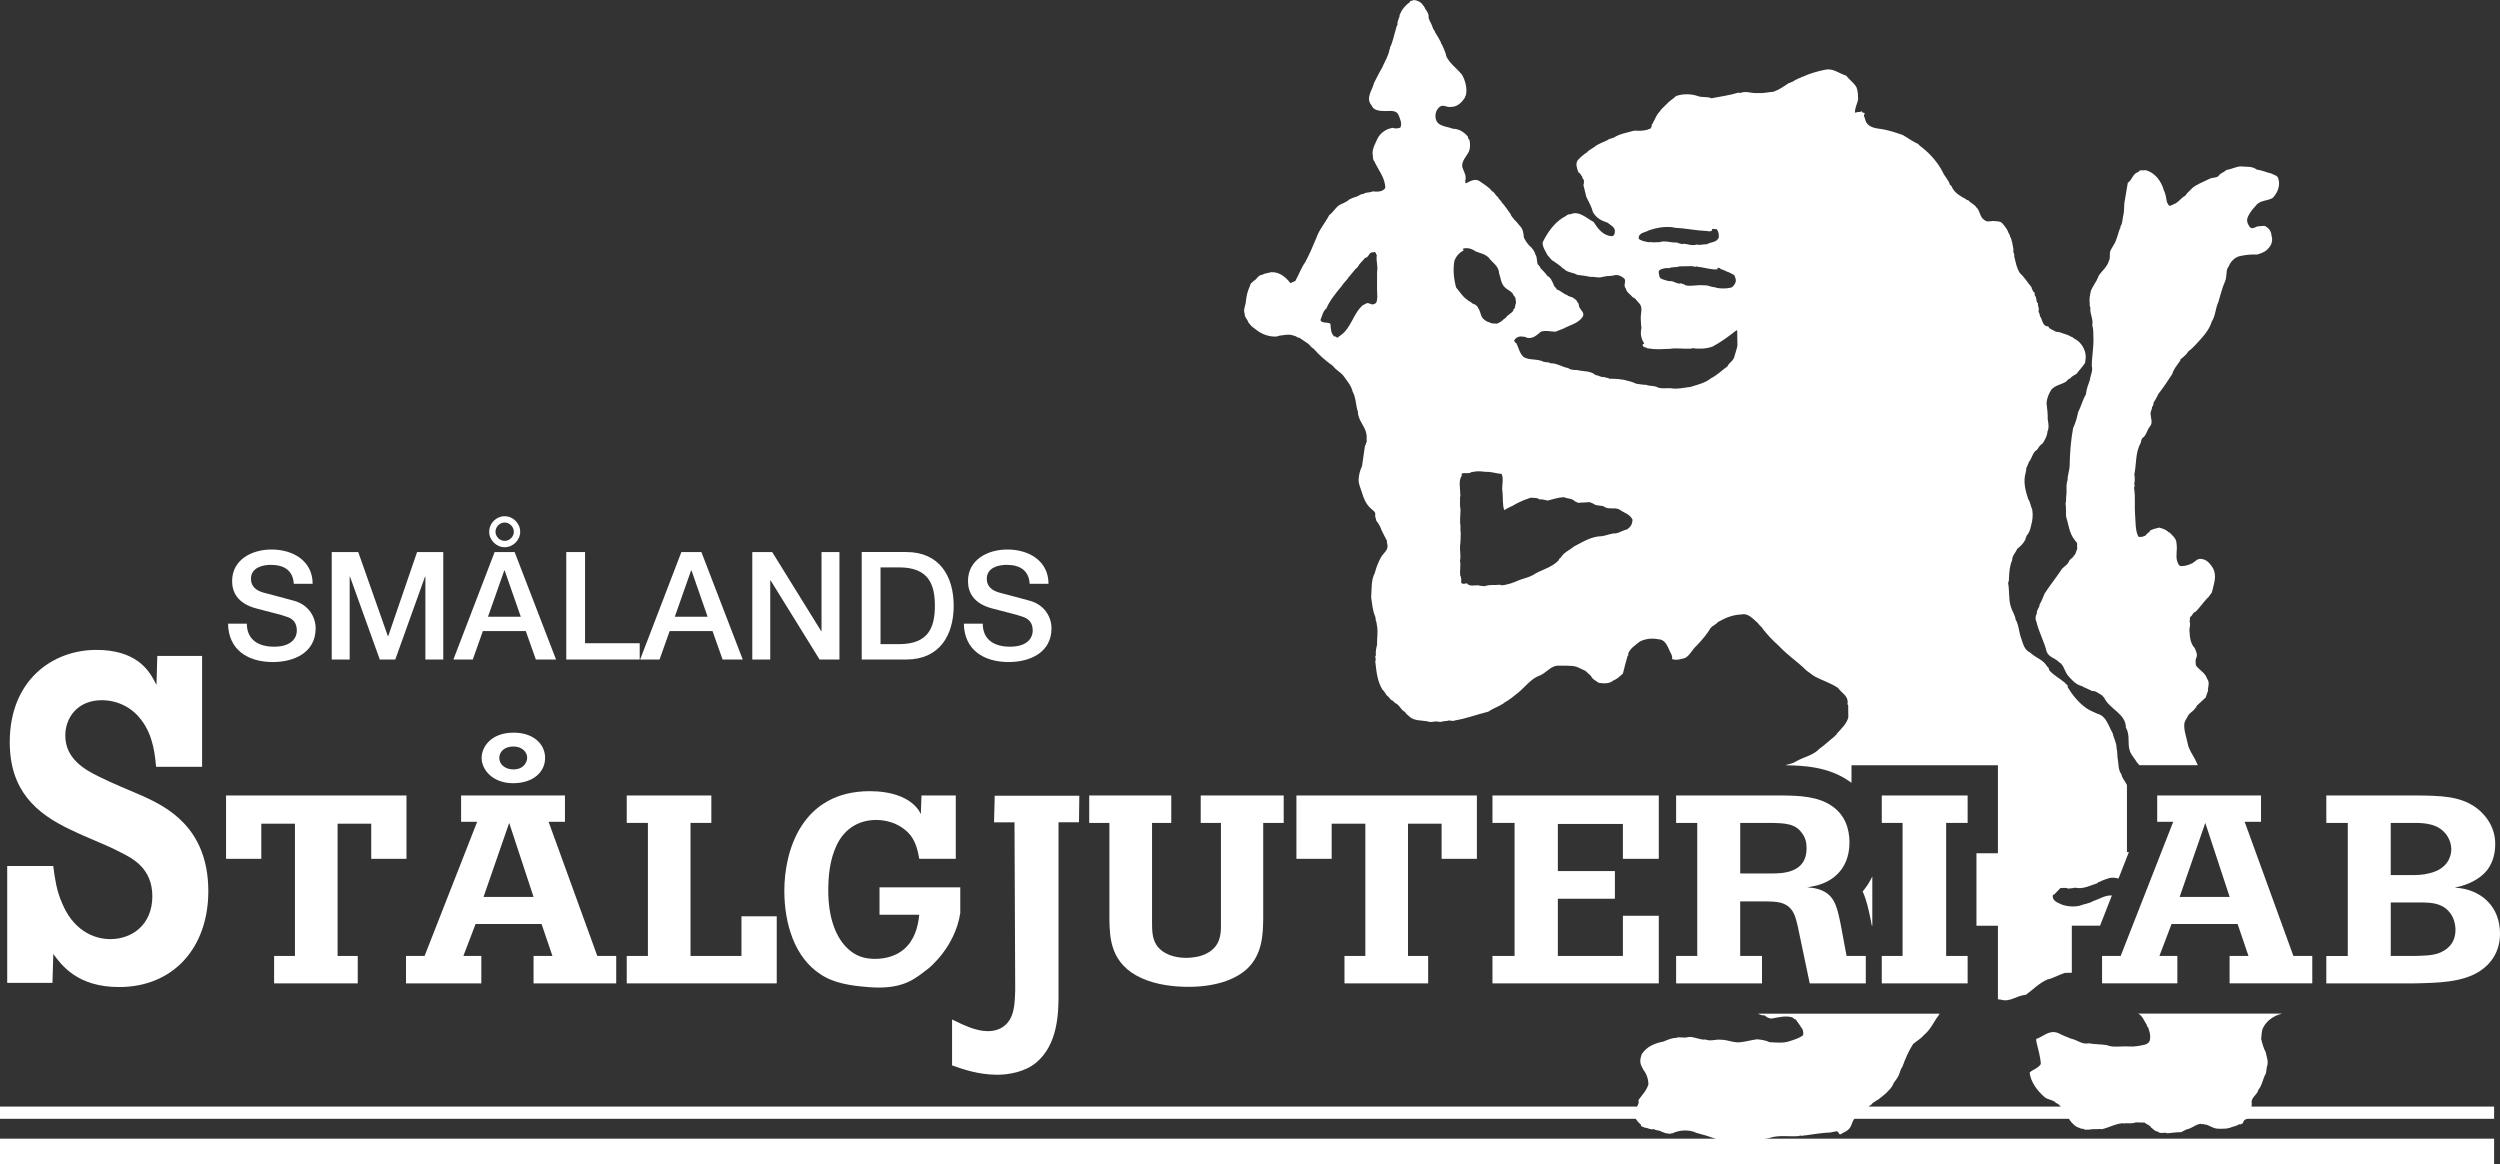
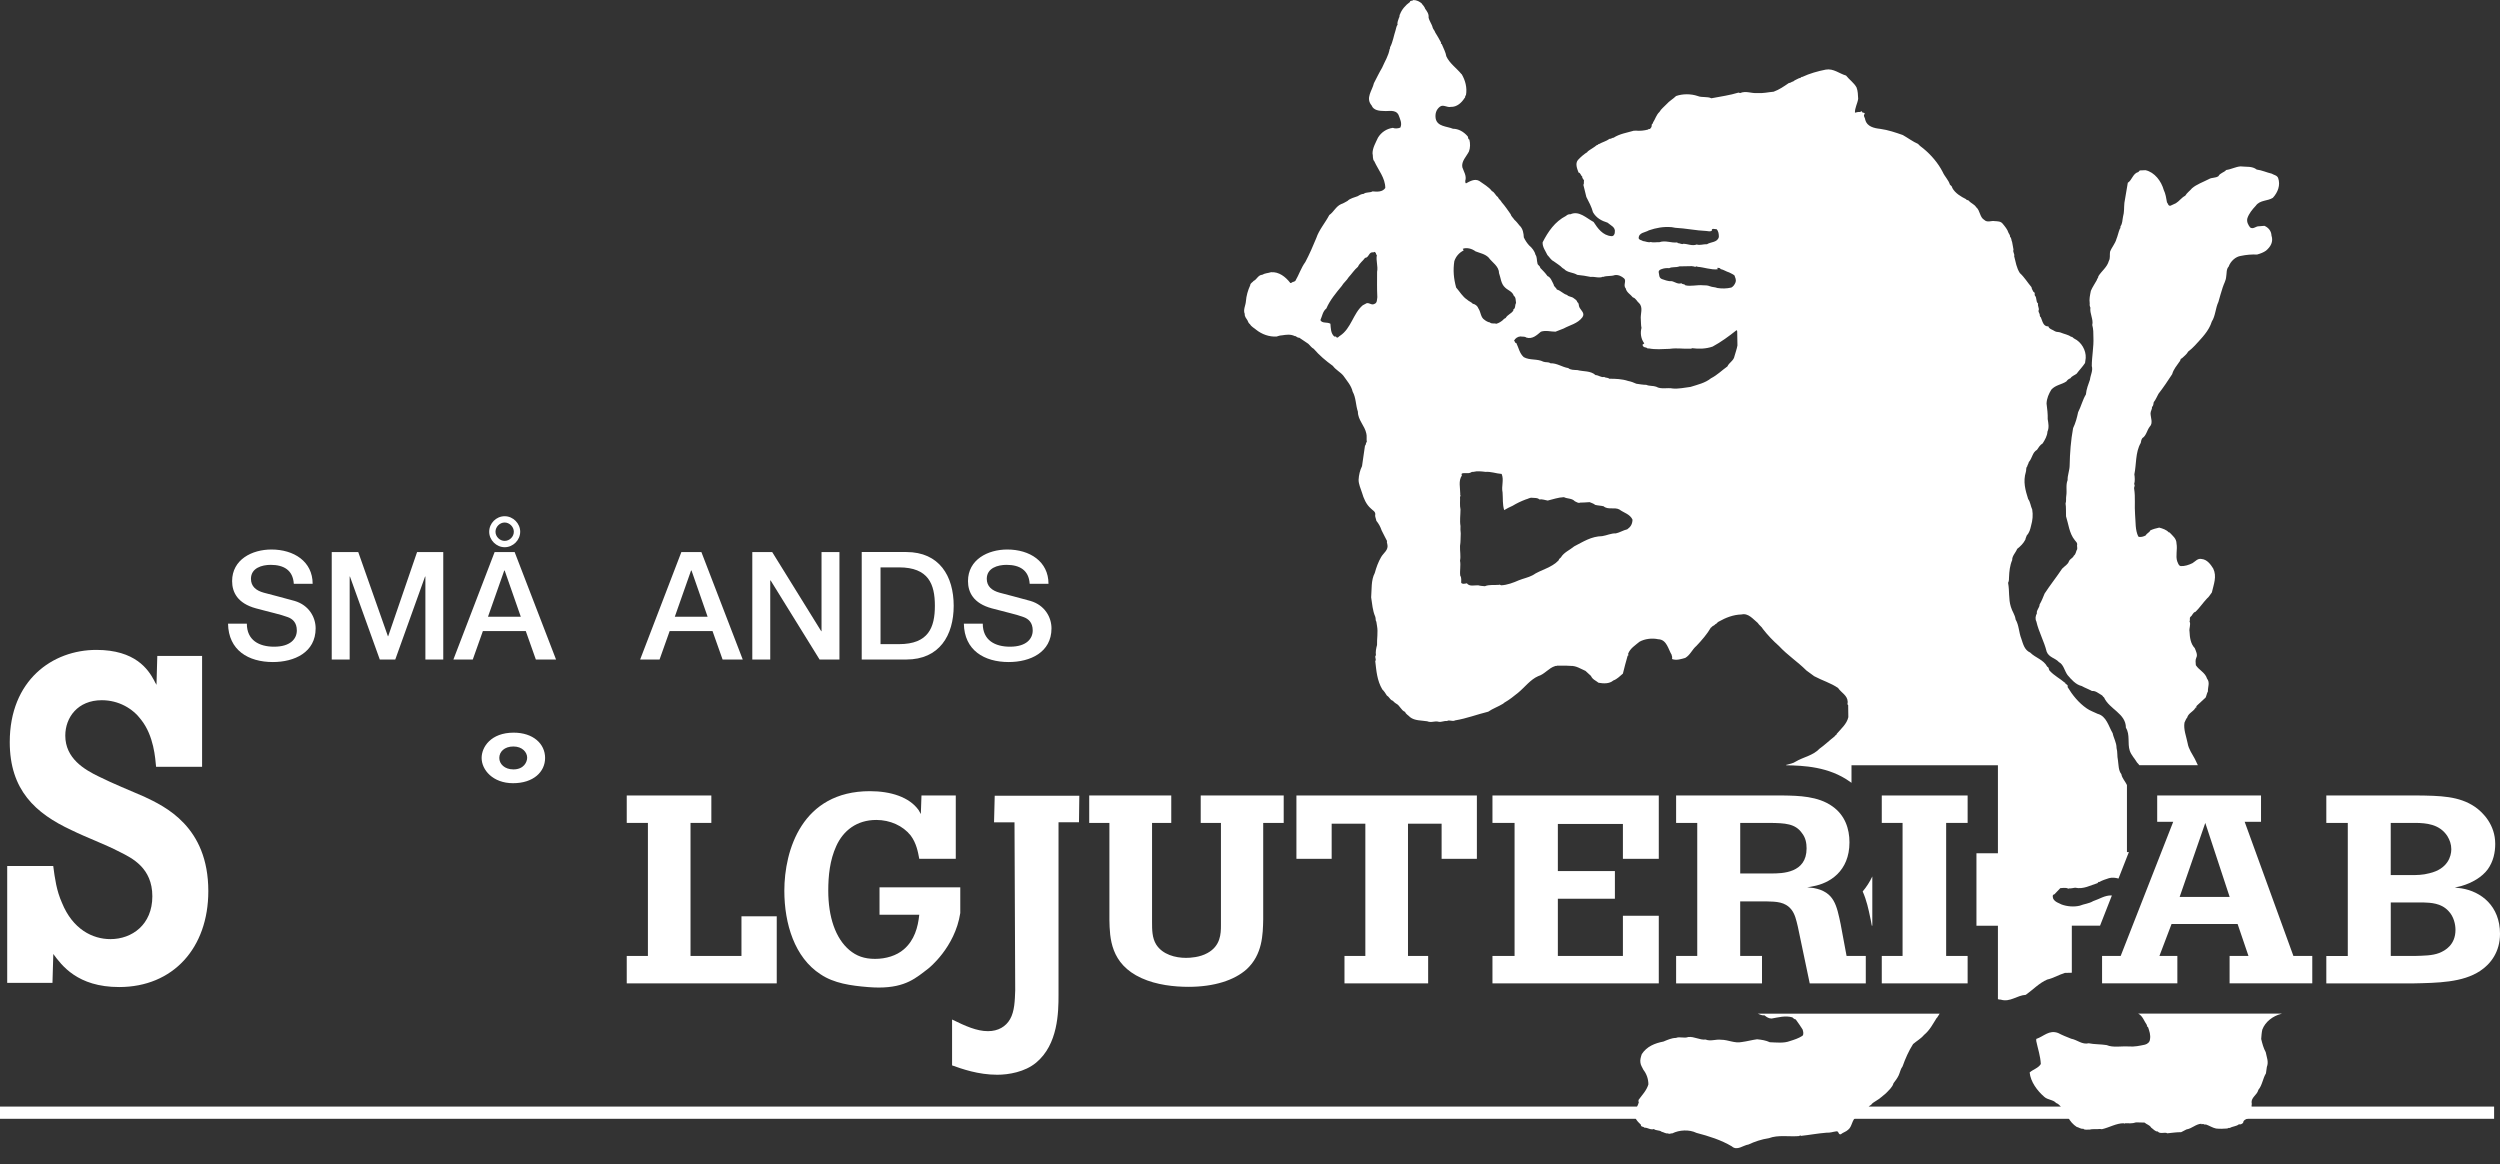
<svg xmlns="http://www.w3.org/2000/svg" id="Lager_1" viewBox="0 0 742.85 345.87">
  <rect x="0" y="0" width="742.85" height="345.87" fill="#333333" stroke="none" />
  <rect y="328.81" width="741.1" height="3.63" fill="#fff" />
-   <rect y="338.34" width="741.1" height="7.53" fill="#fff" />
  <path d="M73.35,185.32c0,4.92,3.63,6.84,8.1,6.84,4.92,0,6.75-2.41,6.75-4.83s-1.34-3.45-2.64-3.94c-2.23-.85-5.14-1.43-9.52-2.63-5.46-1.48-7.07-4.79-7.07-8.09,0-6.4,5.9-9.39,11.68-9.39,6.65,0,12.25,3.53,12.25,10.19h-5.6c-.26-4.11-3.04-5.63-6.87-5.63-2.6,0-5.86.93-5.86,4.15,0,2.25,1.51,3.49,3.8,4.12.48.13,7.55,1.97,9.21,2.46,4.2,1.25,6.21,4.82,6.21,8.14,0,7.16-6.34,10.01-12.7,10.01-7.29,0-13.19-3.49-13.33-11.4h5.59Z" fill="#fff" />
  <polygon points="98.57 164.04 106.45 164.04 115.26 189.04 115.35 189.04 123.93 164.04 131.71 164.04 131.71 195.97 126.4 195.97 126.4 171.32 126.3 171.32 117.45 195.97 112.85 195.97 103.99 171.32 103.9 171.32 103.9 195.97 98.57 195.97 98.57 164.04" fill="#fff" />
  <path d="M147.23,158c0-1.48,1.3-2.74,2.72-2.74s2.73,1.26,2.73,2.74-1.25,2.72-2.73,2.72-2.72-1.29-2.72-2.72M149.96,162.6c2.52,0,4.61-2.14,4.61-4.6s-2.09-4.61-4.61-4.61-4.6,2.1-4.6,4.61,2.14,4.6,4.6,4.6M149.83,169.53h.13l4.79,13.73h-9.75l4.83-13.73ZM134.72,195.97h5.76l3-8.45h12.75l2.99,8.45h6l-12.3-31.93h-5.95l-12.25,31.93h0Z" fill="#fff" />
-   <polygon points="168.26 164.04 173.84 164.04 173.84 191.13 190.08 191.13 190.08 195.97 168.26 195.97 168.26 164.04" fill="#fff" />
  <path d="M205.34,169.53h.14l4.78,13.73h-9.75l4.83-13.73ZM190.22,195.97h5.76l3-8.45h12.74l2.99,8.45h5.99l-12.29-31.93h-5.95l-12.25,31.93h0Z" fill="#fff" />
  <polygon points="223.54 164.04 229.45 164.04 244.02 187.56 244.11 187.56 244.11 164.04 249.43 164.04 249.43 195.97 243.53 195.97 228.99 172.48 228.87 172.48 228.87 195.97 223.54 195.97 223.54 164.04" fill="#fff" />
  <path d="M261.64,168.59h5.5c8.77,0,10.65,5,10.65,11.41s-1.88,11.4-10.65,11.4h-5.5v-22.81ZM256.05,195.97h13.24c9.85,0,14.09-7.17,14.09-15.97s-4.24-15.97-14.09-15.97h-13.24v31.93h0Z" fill="#fff" />
  <path d="M292.02,185.32c0,4.92,3.61,6.84,8.09,6.84,4.93,0,6.75-2.41,6.75-4.83s-1.34-3.45-2.63-3.94c-2.24-.85-5.14-1.43-9.54-2.63-5.46-1.48-7.06-4.79-7.06-8.09,0-6.4,5.9-9.39,11.67-9.39,6.66,0,12.25,3.53,12.25,10.19h-5.59c-.26-4.11-3.04-5.63-6.88-5.63-2.6,0-5.87.93-5.87,4.15,0,2.25,1.53,3.49,3.8,4.12.49.13,7.55,1.97,9.21,2.46,4.21,1.25,6.22,4.82,6.22,8.14,0,7.16-6.36,10.01-12.7,10.01-7.29,0-13.2-3.49-13.34-11.4h5.62Z" fill="#fff" />
  <path d="M563.42,301.2h-41.11c.65.27,1.23.57,2.01.51.61.53,1.29.94,2.09.94,2.04-.35,4.08-.95,6.17-.35.27.28.61.56,1.01.62.75,1.02,1.43,2.03,2.03,2.98.2.61.41,1.49-.07,1.9-1.14.74-2.44,1.15-3.72,1.55-1.82.69-3.92.41-5.95.34-1.16-.54-2.37-.74-3.79-.88-1.49.2-2.98.62-4.47.81-2.23.47-4.06-.67-6.23-.67-1.55-.2-3.11.54-4.6-.06-1.76.2-3.32-.95-5.15-.75-1.2.47-2.5-.2-3.65.27-1.29,0-2.57.61-3.72,1.08-2.51.48-4.94,1.43-6.43,3.73-.28.82-.55,1.7-.41,2.51.07.8.55,1.41.89,2.16.94,1.21,1.48,2.71,1.48,4.33-.54,1.81-1.82,3.1-2.91,4.59,0,.28-.13.48.07.68-.2.88-.67,1.42-.8,2.23-.21,1.02-.48,2.24.06,2.98.41.62.88,1.02,1.35,1.5-.06.74.76.47,1.03.88,1.01-.06,1.76.75,2.84.41.61.53,1.69.27,2.3.81.68.13,1.21.61,1.89.47.41.34.81-.07,1.29,0,2.04-1.02,5.01-1.21,7.17-.14,3.66.96,7.31,2.1,10.5,4,1.55,1.42,3.38-.33,4.93-.54,1.9-.88,3.86-1.55,6.1-1.89,2.71-1.02,5.82-.41,8.73-.61.34.06.54-.41.8-.07,2.51-.27,4.95-.74,7.58-.95,1.16.06,1.9-.27,2.91-.4.8-.15.53,1.08,1.35.87.61-.54,1.55-.74,2.17-1.35,1.21-.94,1.07-2.91,2.42-3.85.49-.68,1.3-1.22,1.76-1.83l1.5-.75c.47-.13.61-.88,1.08-.88.4-.68,1.02-.88,1.55-1.28,1.09-.62,1.97-1.49,2.92-2.24.81-.88,1.96-1.82,2.24-2.98.61-.81,1.14-1.49,1.55-2.36.41-.89.55-1.9,1.15-2.65.81-2.3,1.83-4.6,3.12-6.63,1.09-.95,2.3-1.57,3.25-2.71,1.75-1.43,2.7-3.39,3.78-5.08h.07c.28-.4.55-.82.8-1.25h-12.93Z" fill="#fff" />
  <path d="M619.8,117.21c-.96,1.56-1.43,3.59-2.31,5.28-.34,1.62-.74,3.17-1.49,4.73-.68,3.66-.95,7.45-1.02,10.97,0,1.63-.67,2.99-.61,4.47-.61,1.55-.13,3.11-.41,4.74-.13.8.07,1.42-.2,2.23.2,1.15.07,2.5.14,3.79.74,2.31.94,5.01,2.57,7.05.28.4.75.74.75,1.21-.14.47.07,1.01,0,1.48-.42.68-.34,1.5-1.02,1.97-.2.67-1.08.88-1.42,1.63-.34,1.01-1.28,1.41-2.04,2.22-1.68,2.51-3.57,4.88-5.2,7.38-.48,1.15-.88,2.23-1.49,3.25,0,1.01-1.01,1.68-.81,2.64-.42.74-.55,1.69-.15,2.43.68,3.05,2.31,5.89,3.05,8.94.67,1.77,2.57,1.89,3.65,3.12,1.42.74,1.62,2.57,2.57,3.86,1.16,1.36,2.44,2.84,4.2,3.25.94.54,2.1.94,3.04,1.48,1.09-.13,1.9.68,2.78,1.15.41.14.47.62.81.75,1.56,3.53,6.5,4.75,6.5,9.01,1.3,2.1.42,4.6,1.15,6.83.42,1.29,1.5,2.37,2.17,3.52.25.23.47.5.67.78h17.39c-.29-.59-.56-1.12-.87-1.83-.81-1.5-1.89-2.98-2.16-4.68-.4-2.02-1.28-4.13-.94-6.15.27-.48.4-1.09.81-1.49.27-1.15,1.56-1.69,2.24-2.57.06-.2.06-.47.4-.41l-.2.14c.2.27.13-.06.34-.14-.41-.06.06-.34.06-.54l2.64-2.44c.27-.6.33-1.21.67-1.82-.06-1.29.68-2.63-.26-3.79-.55-1.83-2.31-2.44-3.33-4-.06-.74-.19-1.55.14-2.22.48-.89-.13-1.97-.46-2.85-1.22-1.23-1.49-3.19-1.55-4.88-.21-1.02.47-2.09,0-3.05.27-.61-.14-.94.33-1.42.54-.34.67-1.29,1.42-1.42,1.22-1.15,2.24-2.71,3.46-4,.48-.34.94-1.15,1.42-1.76.55-2.44,1.55-4.74.41-7.11-.75-1.21-1.82-2.7-3.45-2.84-1.16-.27-1.83.69-2.71,1.23-1.09.54-2.31.94-3.52.88-.68-.2-.75-.88-1.02-1.42-.54-1.62.12-3.52-.21-5.28,0-1.49-1.14-2.3-2.09-3.32h-.2c-.75-.81-1.83-1.14-2.85-1.42-.95.21-1.76.42-2.64.82-.27.67-1.01.81-1.35,1.48-.54.35-1.69.69-2.23.35-.95-1.96-.75-4.26-.95-6.43-.22-2.79.13-5.15-.28-7.78-.13-.47.41-.95,0-1.35.27-.89.2-2.04.06-2.92.62-2.84.27-6.56,1.9-9.33.07-.56.2-1.02.48-1.43,1.21-.75,1.35-2.37,2.23-3.45,1.01-1.01.2-2.7.2-3.93,0-.67.55-1.27.41-1.89.47-.26.4-.87.54-1.41.61-.74.95-1.69,1.42-2.5,1.43-1.83,2.78-3.85,4.06-5.82.41-1.49,1.36-2.51,2.17-3.72.41-.34.14-.89.68-.96.61-.61,1.5-1.22,1.9-2.03.74-.54,1.35-1.14,2.02-1.83,2.03-2.24,4.13-4.26,5.01-7.11,1.08-1.63,1.08-3.99,1.96-5.82.34-1.41.87-2.91,1.28-4.33.34-1.08.95-2.03,1.02-3.11.2-1.02,0-2.31.74-3.05.54-1.55,2.03-2.98,3.66-3.19,1.56-.33,3.18-.47,4.8-.4.96-.27,1.9-.61,2.65-1.16,1.36-1.15,2.23-2.63,1.62-4.47-.06-1.35-.88-2.37-2.1-2.9l-1.62.13c-.95-.06-1.69,1.02-2.64.34-.55-.74-1.08-1.63-.81-2.71.47-1.42,1.48-2.64,2.5-3.72,1.22-1.76,3.53-1.35,5.08-2.37,1.49-1.62,2.31-3.79,1.56-5.89-.34-.82-1.29-.88-1.9-1.28-1.48-.34-2.91-1.02-4.46-1.22-1.36-1.08-3.12-.74-4.81-.94-1.49.12-2.77.87-4.26,1.07-.61.75-1.83.88-2.3,1.83-.89.62-1.97.34-2.85.88-1.7.88-3.65,1.55-5,2.71-.68.81-1.5,1.34-2.03,2.23-1.09.55-1.77,1.62-2.78,2.23l-1.63.75c-.68.06-.68-.68-1.01-1.02-.21-1.21-.41-2.57-.95-3.65-.74-2.65-2.71-5.29-5.42-5.9l-1.69.07-.46.48c-1.63.42-1.83,2.38-3.12,3.19l-1.01,5.96c-.15,1.42,0,2.71-.41,4.13-.2.88-.14,2.03-.75,2.84-.07.28.07.55-.2.75-.42,1.01-.61,2.09-1.01,3.04-.35,1.35-1.44,2.5-1.9,3.79-.14.88.12,1.9-.35,2.71-.53,1.9-2.09,2.92-3.11,4.54,0,.48-.4.74-.47,1.16-.61,1.14-1.28,2.03-1.76,3.18-.27,1.35-.54,2.44-.34,3.79-.07.41,0,.82.2,1.22-.26,1.7.96,3.52.55,5.15.34,1.22.34,2.43.34,3.65.14,2.84-.48,5.75-.48,8.53.41,1.42-.41,2.71-.54,4.06-.47,1.35-1.08,2.84-1.21,4.4Z" fill="#fff" />
  <path d="M555.81,273.03l.02.1.02.1.34,1.82h.15v-14.62c-.77,1.62-1.72,3.11-2.86,4.46,1.18,2.65,1.75,5.4,2.23,7.7l.09.44Z" fill="#fff" />
  <path d="M677.78,301.28c.08-.03.16-.06.24-.09h-42.67c1.31.64,1.81,2.32,2.54,3.33,0,.14.2.27,0,.34l.4.41c.35,1.07.81,2.23.55,3.59-.07.81-.74,1.35-1.49,1.55-1.56.33-3.04.67-4.8.54-2.23-.15-4.67.41-6.57-.41-1.75-.28-3.79-.21-5.34-.54-1.97.47-3.39-1.02-5.22-1.36-1.36-.54-2.57-1.01-3.86-1.69-2.71-1.02-4.27,1.02-6.51,1.76v.61c.48,2.31,1.24,4.47,1.36,6.84-.74,1.23-2.24,1.56-3.32,2.51.28,2.78,2.24,5.42,4.34,7.24,1.02.95,2.64.81,3.52,1.83,1.29.46,1.69,1.82,2.65,2.71,0,.61.46,1.07.88,1.48.61,1.23,1.55,2.24,2.57,2.91.68.14,1.22.69,1.97.55.4.47,1.35.2,1.82.27.95-.27,2.1-.06,3.12-.2l.6.07c2.16-.48,4.28-1.77,6.44-1.77.06,0,.33.27.4,0,1.08,0,2.17.15,3.32-.26l2.5.06c.69.61,1.5.68,1.97,1.49.61.41,1.22,1.23,1.97,1.16.67.88,2.16.07,2.83.54,1.36-.14,2.78-.34,4.13-.34l1.56-.81c1.68-.27,2.7-1.56,4.39-1.69l.21.2c.4-.41.74.26,1.15,0,1.02.34,2.03,1.02,3.05,1.22,1.14.13,2.15.07,3.17,0,.27.07.55-.34.89-.14.81-.54,2.02-.47,2.77-1.15.33.21.88-.06,1.21-.4.07-1.15,1.42-1.01,2.04-1.89,1.34-.82.2-2.51.54-3.73-.41-1.97,1.55-2.5,1.96-4.2,1.15-1.35,1.29-3.32,2.24-4.87l.27-1.9c.61-1.56-.06-2.91-.33-4.4-.68-1.22-1.02-2.57-1.35-3.92.06-.89.13-1.9.33-2.78.88-2.37,3.18-4.06,5.55-4.67Z" fill="#fff" />
  <polygon points="408.11 75.01 408.1 75.01 408.1 75.01 408.11 75.01" fill="#fff" />
  <path d="M613.51,289.09c.75,0,1.44-.04,2.11-.05v-13.99h8.39l3.51-8.96s-.07-.01-.1-.02c-2.02-.07-3.58,1.08-5.47,1.69-1.22.74-2.64.82-3.99,1.36-1.69.39-3.66.26-5.35-.35-.88-.47-1.9-.68-2.5-1.69-.13-.47-.41-1.21.34-1.35l1.75-1.83c.62-.06,1.43-.13,2.04,0,.2.07.34.34.47.07.61.07,1.29-.13,1.9-.2,2.44.55,4.61-.74,6.63-1.35.21-.14.27-.54.54-.34.95-.54,1.89-.81,2.91-1.15.93-.25,1.89-.13,2.8.12l3.08-7.86h-.57v-19.93c-.5-1.09-1.46-2.01-1.66-3.22-.89-1.08-.82-2.84-1.02-4.19-.27-1.16-.07-2.37-.41-3.59,0-1.63-.88-2.96-1.15-4.39-1.22-2.04-1.83-5.08-4.47-5.76-1.09-.53-2.3-.94-3.25-1.62-2.37-1.62-4.27-4-5.69-6.36.33-.81-.74-.68-.74-1.35l-.08.07c-1.42-1.22-3.18-2.11-4.46-3.52-.42-.41-.14-1.03-.75-1.22-1.09-2.11-3.53-2.64-5.07-4.21-1.7-.74-2.1-2.51-2.64-4.13-.75-1.89-.68-3.98-1.69-5.68-.2-1.49-1.02-2.36-1.42-3.79-.74-2.38-.35-4.61-.82-7.11.28-.54.28-1.08.28-1.69.06-1.69.26-3.52.94-5.08-.06-1.22,1.02-2.16,1.48-3.32,1.02-.8,1.84-1.62,2.44-2.77.08-.55.28-.75.41-1.23.82-.87,1.02-1.82,1.28-2.9.47-1.62.61-3.18.34-4.81-.47-.95-.54-2.24-1.21-3.11-.83-2.64-1.56-5.15-.68-8.06.2-.54-.06-1.14.4-1.62.07-.48.41-.81.47-1.29,1.09-1.22,1.02-2.84,2.44-3.65.4-.61.94-1.49,1.68-1.9.68-1.08,1.36-2.23,1.43-3.52.54-1.15.27-2.5.07-3.72.06-1.42-.14-3.05-.34-4.61.06-1.55.67-2.9,1.42-4.13,1.28-1.42,3.04-1.48,4.46-2.43.41-.54.68-.74,1.22-.95.41-.67,1.22-.88,1.83-1.35.75-1.02,1.76-2.03,2.51-3.19l.2-1.49c.13-2.3-1.29-4.74-3.39-5.75-.34-.14-.54-.61-.95-.54-.94-.69-2.1-.81-3.18-1.29-.54-.2-1.22-.07-1.7-.4-.54-.41-1.68-.61-1.89-1.43-1.56.14-1.77-1.69-2.24-2.7-.27-.07-.2-.41-.33-.61.13-.4-.41-.81-.34-1.35.34-.67-.34-1.29-.14-2.1-.74-.6-.27-1.69-.94-2.37-.2-.33.2-.88-.41-1.08-.27-.47-.55-.95-.6-1.42-1.16-1.35-2.11-2.98-3.46-4.19-1.01-1.57-1.21-3.19-1.69-5.01.21-.75-.48-1.16-.2-1.97l-.41-2.24c-.28-.54-.13-1.14-.61-1.55.07-.41-.27-.81-.48-1.22-.27-.95-1.07-1.9-1.68-2.64-.61-.81-1.56-.74-2.43-.81-.88-.21-2.16.53-3.05-.34-1.42-.82-1.21-2.79-2.43-3.8-.54-.88-1.56-1.15-2.23-1.96-.21-.21-.69-.07-.75-.41-1.5-.74-3.26-1.76-4.13-3.38,0-.41-.41-.68-.68-.94-.48-1.49-1.55-2.37-2.17-3.79-1.35-2.64-3.45-5.08-5.75-6.97-.54-.4-1.09-.81-1.56-1.35-1.56-.68-2.98-1.76-4.53-2.64-2.17-.75-4.27-1.49-6.7-1.83-1.84-.2-3.93-.67-4.47-2.7,0-.61-.74-1.22-.14-1.76,0-.55-.81-.14-.81-.68-.2-.21-.4,0-.54.13-.48-.07-1.09.07-1.56.21-.06-1.42.75-2.71.96-4.13-.07-1.16-.07-2.32-.49-3.39-.74-1.36-2.17-2.31-3.11-3.52-1.96-.55-3.73-2.17-6.02-1.77-2.38.47-4.81,1.15-6.98,2.17-.42-.07-.48.47-.88.34-.68.4-1.29.53-1.83,1.01-.48.06-.75.47-1.29.47-1.49,1.01-2.84,1.97-4.53,2.58-1.63.13-3.11.53-4.87.4-1.83.13-3.32-.74-5.08,0l-.47-.14c-2.64.81-5.29,1.15-8.06,1.69-1.28-.6-2.78-.14-4.07-.67-2.02-.69-4.46-.69-6.43,0-.87.87-2.02,1.48-2.84,2.43-.75.81-1.56,1.36-2.1,2.3-.95.88-1.22,2.1-1.9,3.12,0,.34-.27.41-.4.68.06.59-.14.87-.55,1.28-.19-.07-.47-.07-.47.14-1.28.33-2.44.46-3.79.33-.21.07-.27.07-.41,0-2.1.61-4.33.95-6.09,2.1-.48,0-.74.41-1.22.34-1.01.74-2.09.95-3.12,1.55-.33-.07-.33.41-.6.27-.88.75-1.96,1.29-2.84,1.97l.07.07c-1.09.68-2.1,1.55-2.91,2.44-.88,1.09-.2,2.65.2,3.73.61.06.61.88,1.08,1.15-.06.54.35.74.55,1.21-.14.41.07.96-.2,1.29l.88,3.59c.75,1.5,1.56,2.92,1.97,4.54,1.02,1.75,2.57,2.56,4.33,3.1.88.81,2.43,1.3,2.16,2.85,0,.61-.39,1.22-1.01,1.16-2.58-.21-4.07-2.31-5.29-4.21-2.23-1.21-4.33-3.44-6.9-2.29-.48-.06-.95.13-1.3.48-3.3,1.69-5.33,4.67-6.95,7.85-.08,1.42.87,2.57,1.42,3.78.62.61,1.08,1.49,1.83,1.83.88.68,1.9,1.22,2.58,1.96.19.07.26.34.47.27,1.01,1.22,2.7,1.02,4,1.83,1.27.14,2.76.33,3.99.61,1.28-.14,2.49.47,3.65-.07l.07.07c1.02-.41,2.3-.14,3.45-.54,1.02-.15,2.03.33,2.78,1.01.74.74-.41,2.03.47,2.97.21,1.15,1.43,1.76,2.1,2.64.88.21,1.22,1.22,1.83,1.69,1.35,1.3.34,3.25.54,4.87.08.89,0,1.7.2,2.51-.4,1.48-.2,3.25.83,4.6l-.54.4c.12.54.39.74.94.81.34,0,.6.47.88.27,2.03.41,4.13.21,6.22.14,2.44-.33,3.86.07,6.5-.06l.14-.14c2.1.27,4.2.21,6.16-.47,2.51-1.36,4.82-3.05,7.11-4.87.2.13.2.33.2.47.07,1.22,0,2.85.07,4.06-.21,1.15-.6,2.17-.88,3.19-.21,1.35-1.62,1.9-2.1,3.04-1.62,1.15-3.1,2.64-4.87,3.52-1.75,1.42-3.98,1.9-6.09,2.57-1.69.21-3.52.62-5.21.48-1.69-.34-3.52.33-5-.54-.95-.34-2.03-.14-2.91-.55-.95,0-2.03-.2-2.98-.33-.74-.34-1.62-.68-2.43-.82-1.77-.6-3.73-.67-5.62-.67-.42-.4-1.09-.2-1.5-.54-.88.27-1.68-.54-2.57-.54-1.48-1.35-3.58-1.01-5.4-1.49-1.02-.06-2.04,0-2.72-.6-1.82-.27-3.32-1.49-5.28-1.42-.61-.47-1.43-.2-2.1-.47-1.9-.95-3.99-.34-5.83-1.35-1.28-1.15-1.48-2.71-2.22-4.2-.47.06-.34-.54-.68-.67.35-.75,1.09-1.22,1.9-1.29.61.14,1.22-.07,1.77.34,1.83.55,3.11-.74,4.33-1.75,1.42-.48,2.91,0,4.33,0l2.43-.95c1.83-1.02,4.13-1.43,5.55-3.32.87-1.22-.41-2.03-.88-2.98-.27-.48-.07-1.29-.6-1.49-.14-.62-.63-.87-1.09-1.21-.55-.49-1.56-.42-1.97-.96-1.22-.34-1.82-1.28-3.05-1.62-.2-.61-.87-.81-.94-1.48-.47-.9-.89-2.18-1.83-2.52-.61-.87-1.41-1.69-2.16-2.44,0-.6-.82-.81-.82-1.35-.26-.87-.06-1.82-.6-2.56-.26-1.08-1.01-2.03-1.89-2.77-.68-.75-1.15-1.5-1.57-2.37-.05-1.15-.26-2.64-1.28-3.53-.48-.6-.95-1.21-1.5-1.69-.4-.61-1.01-1.08-1.14-1.69-.88-1.23-1.63-2.38-2.64-3.52-.27-.61-.94-.95-1.14-1.56-.76-.48-.96-1.43-1.77-1.76-.95-1.28-2.51-2.09-3.79-3.04-1.36-.75-2.78.13-3.93.74-.21-.13-.21-.54-.21-.74.48-1.49-.46-2.78-.87-4.06-.33-1.77,1.22-3.19,1.97-4.68.41-1.08.41-2.37.13-3.52-.54-.2-.27-.74-.54-1.01-1.16-1.35-2.71-2.22-4.34-2.22-1.82-.75-4.66-.61-5.14-3.05-.21-1.36.12-2.64,1.28-3.52,1.01-.74,2.1.34,3.24.07,1.77.07,3.19-1.22,4.07-2.64.34-.2,0-.61.41-.81.41-2.3-.21-4.47-1.29-6.3h-.06c-1.43-1.76-3.52-3.17-4.48-5.27-.2-1.22-.81-2.31-1.28-3.45,0-.28-.53-.28-.27-.61-.61-1.08-1.08-2.03-1.76-3.05-.14-.54-.62-.95-.75-1.42-.21-1.01-1.02-1.95-1.22-3.04.14-1.01-.48-1.83-1.02-2.58-.14-.53-.61-1.01-.94-1.42v-.08c-.67-.61-1.55-1.08-2.57-1.08-.26.34-1.01.07-1.01.6-1.29.89-2.51,2.31-2.98,3.73h-.07c-.07.34,0,.75-.21.95-.2.68-.6,1.42-.4,2.03-.41.48-.41,1.16-.61,1.7-.54,1.63-.81,3.46-1.56,4.88-.2.27.07.47-.2.68-.34,2.02-1.43,3.65-2.24,5.55-.88,1.48-1.62,3.04-2.43,4.59-.48,2.17-2.58,4.4-.67,6.63.53,1.43,2.29,1.63,3.65,1.63,1.43.14,3.45-.54,4.33,1.15.41,1.15,1.16,2.51.54,3.79-.74.28-1.56.34-2.23.07-1.9.27-3.46,1.35-4.41,2.91-.67,1.48-1.62,3.04-1.62,4.67.2.68-.07,1.76.54,2.37,1.16,2.57,3.25,4.94,3.25,7.92-.81,1.21-2.37,1.15-3.79,1.01-.74.47-1.9.13-2.64.74-.61,0-1.21.34-1.75.68-1.02.41-2.24.61-3.05,1.42-.54.27-1.22.74-1.89.94-1.56.68-2.23,2.38-3.52,3.25-1.15,2.23-3.06,4.41-3.86,6.84-1.01,2.44-2.03,4.81-3.25,7.11-1.29,1.76-1.89,3.79-2.98,5.62l-.47.27c-.41-.07-.68.48-1.02.34-1.42-1.83-3.38-3.38-5.75-3.19-.88.28-1.83.28-2.57.75-1.28.07-1.62,1.42-2.58,1.83-.27.41-1.01.67-1.01,1.29-.69,1.49-1.16,3.11-1.29,4.81-.07,1.15-.88,2.5-.34,3.72-.08.75.47,1.35.81,1.9.2.46.34.88.74,1.14.41.75,1.29,1.16,1.9,1.7,1.63,1.29,3.79,2.1,6.02,1.97.41-.15,1.08-.35,1.56-.35,1.28-.2,2.56-.4,3.79.2.47-.06.8.61,1.35.48.87.54,1.76,1.22,2.7,1.82.54.47.94,1.16,1.62,1.49,1.7,1.97,3.53,3.52,5.69,5.08.82,1.15,2.23,1.83,3.11,2.9,1.08,1.56,2.36,2.93,2.77,4.75,1.02,1.83.89,3.99,1.56,5.96,0,2.51,2.04,4.14,2.51,6.5.2.74,0,1.62.14,2.51-.41.27-.14.81-.54,1.07-.34,1.97-.55,4.14-.88,6.1-.61,1.21-.95,2.64-1.02,4.06,0,1.3.61,2.57,1.02,3.86.47,1.62,1.21,3.45,2.63,4.67.48.54,1.43.88,1.3,1.83-.14.6.26,1.22.33,1.83.68.81,1.23,1.82,1.56,2.84.55,1.02,1.03,2.1,1.62,3.18-.13.27,0,.61.07.88.47,1.77-1.15,2.64-1.83,3.86-.87,1.49-1.42,3.04-1.89,4.73-1.15,2.17-.88,4.95-1.08,7.25.33,2.03.4,3.86,1.22,5.75.21.55,0,1.08.33,1.5l.2,1.28c.34,1.77-.07,3.87,0,5.62-.27,1.01-.48,2.03-.33,3.04-.55.61.26,1.09-.2,1.77.33,2.9.53,5.75,2.09,8.39.55.54.95,1.15,1.36,1.83.61.33.81.94,1.35,1.35.55.13.82.74,1.36,1.01,1.22.61,1.48,2.02,2.71,2.5.2.67,1.01,1.02,1.48,1.56,1.36,1.08,3.38.95,5.08,1.22,1.28.54,2.23-.2,3.38.14.82.2,1.63-.34,2.51-.21.74-.48,1.55.27,2.43-.2,3.39-.55,6.5-1.77,9.82-2.58,1.36-.95,2.98-1.48,4.41-2.37l.4-.33c1.56-.88,2.77-1.9,4.13-2.98,1.96-1.63,3.58-3.86,5.9-4.88,1.89-.54,3.16-2.44,5-2.98.2-.2.41.14.53-.13h2.92l1.2.06c1.64-.06,2.99.88,4.41,1.49.47.41,1.08,1.02,1.62,1.49.48,1.09,1.43,1.36,2.25,2.03,1.48.27,3.24.34,4.39-.67,1.16-.42,1.96-1.3,2.85-2.04.47-1.82.87-3.52,1.42-5.34.39,0,.13-.34.13-.54.61-1.64,2.1-2.51,3.38-3.59,1.56-.88,3.73-1.15,5.56-.75,2.56.07,2.98,2.99,4.06,4.74h-.08c.21.35.21.81.15,1.15,1.28.48,2.71,0,3.91-.34,1.5-.87,2.04-2.5,3.32-3.57,1.62-1.7,3.19-3.53,4.33-5.49h.14c.21-.48.82-.48,1.15-.95.48-.13.61-.67,1.08-.81,2.03-1.15,4.27-2.03,6.7-2.09,2.03-.48,3.39,1.35,4.81,2.5.48.76,1.16,1.09,1.56,1.83,1.42,1.83,3.04,3.52,4.74,5.02,2.63,2.83,5.47,4.6,8.19,7.31.74.6,1.54,1.07,2.29,1.68,2.38,1.29,5.01,2.03,7.11,3.52.96,1.42,2.78,2.17,2.85,4.06.07.4-.27.74.14,1.01l.05,3.59c-.46,2.03-2.16,3.44-3.44,4.94,0,.4-.53.4-.61.74-1.48,1.15-2.85,2.5-4.47,3.65-1.96,2.1-4.87,2.51-7.11,3.86-.74.54-1.82.68-2.64.95v-.07c-.09.07-.17.15-.26.22,5.19.09,12.72.37,19.04,4.9.15.1.29.22.43.32v-5.23h43.51v26.15h-6.38v21.53h6.38v21.83c.28.08.55.16.83.13,2.77.87,4.86-1.29,7.45-1.42,2.1-1.49,3.99-3.52,6.36-4.54,1.83-.4,3.45-1.42,5.2-1.96ZM490.52,71.9c-.69.27-1.57-.21-2.32-.27-.47-.34-1.01-.21-1.29-.82,0-1.76,1.97-1.69,3.04-2.37,2.18-.74,4.34-1.15,6.77-.94h.02s1.08.19,1.08.19c2.97.14,6.16.82,9.27.95.47.07,1.02.21,1.56-.06-.14-.95.95-.41,1.41-.48.61.62.68,1.5.68,2.31-.41,1.69-2.37,1.42-3.52,2.16-1.08-.07-2.1.42-3.04.08-1.36.53-2.71-.21-4-.21-.4.28-1.02-.2-1.62-.2l-.2-.2c-1.9.19-3.45-.69-5.28-.08-.75-.06-1.82.21-2.56-.06ZM515.68,83.95c-.27.62-.6,1.14-1.22,1.49-1.42.34-2.78.34-4.13.14-.88-.33-1.42-.2-2.3-.54-.61-.27-1.42-.27-1.96-.27-1.77-.19-3.66.41-5.29,0-.27-.47-.88-.19-1.15-.61-1.35.47-2.23-.81-3.45-.61-.68-.06-1.56-.33-2.3-.61-1.02-.34-.82-1.35-1.02-2.1,0-.54.47-.74.88-.88.74-.27,1.49-.35,2.24-.27.88-.47,2.02-.13,3.04-.54,1.22-.07,2.51,0,3.73-.07h0c.34.13.67,0,.94.26.14-.19.48-.26.75-.06,1.89.13,3.92.94,5.95.74-.07-.2-.13-.34,0-.47.34.13.74,0,.88.4.94.2,1.63.74,2.56,1.01.54.28,1.15.54,1.56.89.21.68.61,1.29.28,2.1ZM409.26,88.28c-.13.74,0,1.75-.88,2.03-.87.47-1.42-.41-2.3-.21l-1.15.61c-2.84,2.38-3.44,6.91-6.77,9.07-.33.14-.67.82-1.07.41-.08-.34-.42-.13-.62-.2-1.08-.94-1.03-2.5-1.15-3.79-.96-.61-2.44,0-2.98-1.08.54-1.15.69-2.64,1.77-3.45,1-2.38,2.9-4.68,4.59-6.71.47-.88,1.49-1.63,2.03-2.58.95-1.01,1.69-2.23,2.77-3.11.48-1.09,1.49-1.76,2.11-2.64,1.22-.06,1.09-1.94,2.49-1.62.27-.4.69.07.76.27-.07.34.19.34.26.54-.33,1.62.41,3.26.07,4.95,0,2.57-.06,5,.07,7.51ZM432.14,77.59c.48-1.42,1.43-2.5,2.78-3.18l-.28-.48h.01c1.16-.46,2.71-.06,3.79.76,1.35.54,2.78.75,3.87,1.82,1,1.42,3.1,2.58,3.1,4.61.54,1.42.54,3.18,1.82,4.33.82.81,2.17,1.15,2.57,2.43.68.49.54,1.36.68,2.17-.4.54-.07,1.56-.81,1.9v.34c-.68,1.01-1.69,1.15-2.3,2.23-.27,0-.54.41-.74.47v.07c-.55.47-1.23.95-2.04,1.15-.67-.27-1.35.13-1.89-.4-.55-.08-1.15-.41-1.56-.75-1.22-.74-1.09-2.3-1.83-3.38-.26-.75-.94-1.29-1.69-1.43-.47-.54-1.14-.68-1.69-1.22-1.36-.88-2.17-2.37-3.25-3.59-.74-2.71-.95-5.15-.54-7.85ZM483.53,157.28c-1.22.27-2.17.95-3.39,1.21-1.35-.07-2.7.61-4.06.82-3.26.06-5.56,1.62-8.33,3.04-1.28,1.09-3.04,1.76-3.92,3.25-.27.34-.62.41-.68.88-2.16,2.3-5.28,2.77-7.78,4.47-1.3.67-2.71.94-4.07,1.48-1.55.69-3.51,1.43-5.27,1.49-.21-.14-.49-.27-.62-.14-1.48.14-2.91-.13-4.19.41-.61-.07-1.35-.07-1.96-.27-1.09-.06-2.64.47-3.39-.6-.61.13-1.35.33-1.69-.15,0-.6.13-1.55-.28-2.1-.2-1.48.21-3.04-.07-4.46.28-1.42-.06-2.85,0-4.4.21-1.16.14-2.51.21-3.73-.07-.75-.14-1.42-.07-2.17-.27-1.63,0-3.24,0-4.94-.27-1.22-.07-2.5-.14-3.79.35-.21-.06-.55.07-.81,0-1.83-.6-3.92.48-5.48-.07-.21-.2-.48.07-.61.88-.27,1.76.13,2.57-.27.27-.21.55-.21.88-.21.95-.27,2.24-.14,3.38,0l-.02.02c1.83-.14,3.19.48,4.94.61.75,1.76-.13,3.65.27,5.48.15,1.89-.05,3.51.48,5.27.82-.47,1.69-.95,2.51-1.29,1.21-.74,2.5-1.35,3.92-1.89.68-.14,1.23-.61,1.9-.48.69.07,1.63-.06,2.1.48.89-.13,1.69.21,2.51.34,1.62-.39,3.11-.94,4.81-1.01,1.09.54,2.36.27,3.25,1.22.54.2,1.02.67,1.55.4.74,0,1.77-.07,2.85-.14.54.27,1.21.4,1.63.81.81.21,1.62.21,2.5.41,1.29,1.15,3.25.2,4.68.95,1.35,1.02,3.18,1.36,3.93,3.05-.07,1.36-.54,2.1-1.56,2.85Z" fill="#fff" />
  <path d="M42.81,236.7c-4.44-1.94-8.99-3.74-13.43-5.95-4.31-2.08-9.98-5.39-9.98-12.17,0-5.4,3.7-10.52,10.84-10.52,5.05,0,9.24,2.49,11.7,5.81,3.82,4.84,4.19,11.49,4.44,13.98h13.67v-32.94h-13.31l-.24,8.58c-.24-.41-.49-.82-.74-1.38-1.73-3.19-5.54-9-17.12-9-13.05,0-25.74,9-25.74,27.4,0,14.25,7.63,21.18,18.35,26.16,4.8,2.35,9.6,4.02,14.41,6.51,3.57,1.79,9.61,4.7,9.61,13.14s-6.05,12.73-12.45,12.73c-5.3,0-11.21-2.91-14.41-10.8-1.61-3.6-2.1-7.19-2.59-10.93H2.14v34.73h13.45l.25-8.58c2.46,3.32,7.13,9.82,19.57,9.82,16.02,0,26.49-11.61,26.49-28.5,0-19.24-12.94-25.18-19.09-28.09Z" fill="#fff" />
-   <polygon points="120.78 255.19 120.78 236.37 67.17 236.37 67.17 255.19 77.64 255.19 77.64 244.75 87.64 244.75 87.64 284.05 81.45 284.05 81.45 292.2 106.3 292.2 106.3 284.05 100.31 284.05 100.31 244.75 110.31 244.75 110.31 255.19 120.78 255.19" fill="#fff" />
-   <path d="M163.01,244.19h4.86v-7.82h-30.86v7.82h4.77l-15.62,39.86h-5.52v8.15h22.38v-8.15h-5.33l3.62-9.49h19.61l3.23,9.49h-5.61v8.15h24.56v-8.15h-5.62l-14.47-39.86ZM143.68,266.51l7.62-21.99,7.24,21.99h-14.86Z" fill="#fff" />
  <path d="M152.45,232.72c6,0,9.52-3.32,9.52-7.51s-3.53-7.51-9.34-7.51c-6.76,0-9.52,4.27-9.52,7.51,0,3.56,3.34,7.51,9.34,7.51ZM152.55,221.81c2.67,0,4.09,1.74,4.09,3.32h0c0,1.27-.96,3.49-4.09,3.49-2.58,0-4.19-1.58-4.19-3.41s1.52-3.4,4.19-3.4Z" fill="#fff" />
  <polygon points="220.32 284.05 205.18 284.05 205.18 244.52 211.37 244.52 211.37 236.37 186.23 236.37 186.23 244.52 192.52 244.52 192.52 284.05 186.23 284.05 186.23 292.2 230.8 292.2 230.8 272.27 220.32 272.27 220.32 284.05" fill="#fff" />
  <path d="M285.34,263.66h-24v8.14h11.81c-.38,3.72-1.44,7.59-4.58,10.28-2.17,1.89-5.32,2.84-8.56,2.84s-5.53-.87-7.62-2.61c-4.2-3.55-6.28-9.96-6.28-17.63,0-4.51.47-9.09,2.38-13.29,2.08-4.59,6.09-7.75,11.9-7.75,4.1,0,7.9,1.73,10.19,4.59,1.72,2.29,2.19,4.9,2.57,6.95h10.85v-18.82h-10.19l-.19,5.53c-.19-.4-.47-.79-.66-1.18-2.77-3.88-8.29-5.62-14.48-5.62-20.18,0-25.42,17.56-25.42,29.58,0,9.81,3.05,19.85,10.76,24.83,3.99,2.69,9.06,3.39,14.1,3.8,1.14.09,2.21.14,3.19.14,8.07,0,11.14-2.91,14.76-5.67,0,0,7.89-6.17,9.47-16.47v-7.64Z" fill="#fff" />
  <path d="M295.57,236.45l-.2,7.89h6.08l.21,49.92c-.1,3.01-.19,6.25-1.52,8.56-1.24,2.2-3.53,3.58-6.57,3.58-3.33,0-6.67-1.5-10.67-3.46v13.63c2.95,1.04,7.72,2.78,13.44,2.78,3.33,0,8.18-.81,11.52-3.58,6.56-5.43,6.67-15.04,6.67-20.12v-51.32h6.08l.1-7.89h-25.14Z" fill="#fff" />
  <path d="M356.78,244.52h6.01v30.45c0,2.45-.1,6.09-4.01,8.22-2.27,1.27-5.05,1.43-6.37,1.43-3.15,0-6.95-.96-8.86-3.96-1.23-1.98-1.23-4.44-1.23-6.65v-29.49h5.71v-8.15h-24.38v8.16h6v28.78c.1,5.38.29,13.12,9.52,17.32,4.48,2.05,9.8,2.6,14,2.6,7.61,0,13.62-1.97,17.24-5.21,4.75-4.36,4.85-10.38,4.94-14.88v-28.62h6.09v-8.15h-24.66v8.15Z" fill="#fff" />
  <polygon points="385.22 255.19 395.69 255.19 395.69 244.75 405.7 244.75 405.7 284.05 399.5 284.05 399.5 292.2 424.36 292.2 424.36 284.05 418.37 284.05 418.37 244.75 428.36 244.75 428.36 255.19 438.84 255.19 438.84 236.37 385.22 236.37 385.22 255.19" fill="#fff" />
  <polygon points="443.47 244.52 450.04 244.52 450.04 284.05 443.47 284.05 443.47 292.2 492.89 292.2 492.89 272.11 482.23 272.11 482.23 284.05 462.9 284.05 462.9 267.05 479.85 267.05 479.85 258.83 462.9 258.83 462.9 244.83 482.23 244.83 482.23 255.19 492.89 255.19 492.89 236.37 443.47 236.37 443.47 244.52" fill="#fff" />
  <path d="M546.99,274.88c-1.25-5.94-1.91-9.81-8.01-11l-1.99-.23c.56-.09,1.23-.16,1.81-.32,4.75-.87,10.75-4.34,10.75-13.05,0-4.03-1.33-8.05-5.05-10.67-4.28-3.08-10.19-3.17-14.56-3.24h-31.9,0v8.15h6.28v39.53h-6.28v8.15h25.52v-8.15h-6.48v-16.21h7.81c2.94.08,5.52.08,7.42,2.45,1.05,1.35,1.43,3.08,1.9,5.07l3.53,16.84h16.66v-8.15h-5.71l-1.71-9.17ZM526.33,259.54h-9.24v-15.02h8.96c4.29.07,7.42.16,9.42,3.08,1.06,1.34,1.34,2.93,1.34,4.5,0,7.36-7.23,7.44-10.48,7.44Z" fill="#fff" />
  <polygon points="559.15 244.52 565.33 244.52 565.33 284.05 559.15 284.05 559.15 292.2 584.66 292.2 584.66 284.05 578.28 284.05 578.28 244.52 584.66 244.52 584.66 236.37 559.15 236.37 559.15 244.52" fill="#fff" />
  <path d="M666.98,244.19h4.86v-7.82h-30.85v7.82h4.76l-15.61,39.86h-5.53v8.14h22.37v-8.14h-5.33l3.61-9.5h19.62l3.23,9.5h-5.61v8.14h24.57v-8.14h-5.61l-14.48-39.86ZM647.66,266.51l7.62-21.99,7.24,21.99h-14.86Z" fill="#fff" />
  <path d="M731.43,263.97l-2-.25,2-.47c3.05-.88,6.09-2.61,7.81-4.98,1.62-2.3,2.19-4.91,2.19-7.51,0-5.7-3.63-9.34-6-11-4.76-3.24-10.28-3.32-17.62-3.4h-26.57v8.16h6.38v39.54h-6.38v8.15h25.62c7.52-.16,14.85-.24,20.1-3.72,3.14-2.06,5.89-5.69,5.89-11,0-8.3-5.61-12.57-11.42-13.52ZM710.38,244.52h7.61c2.66.07,6.86.23,9.24,3.95.67,1.11,1.15,2.38,1.15,3.88,0,2.06-1.05,5.85-6.48,7.12-2,.55-3.81.55-5.43.55h-6.09v-15.5ZM724.76,283.18c-2.08.79-4.57.79-7.23.87h-7.14v-15.9h9.61c2.28.09,5.33.16,7.53,2.54,1.62,1.66,2.09,4.03,2.09,5.61,0,4.43-3.04,6.17-4.86,6.88Z" fill="#fff" />
</svg>